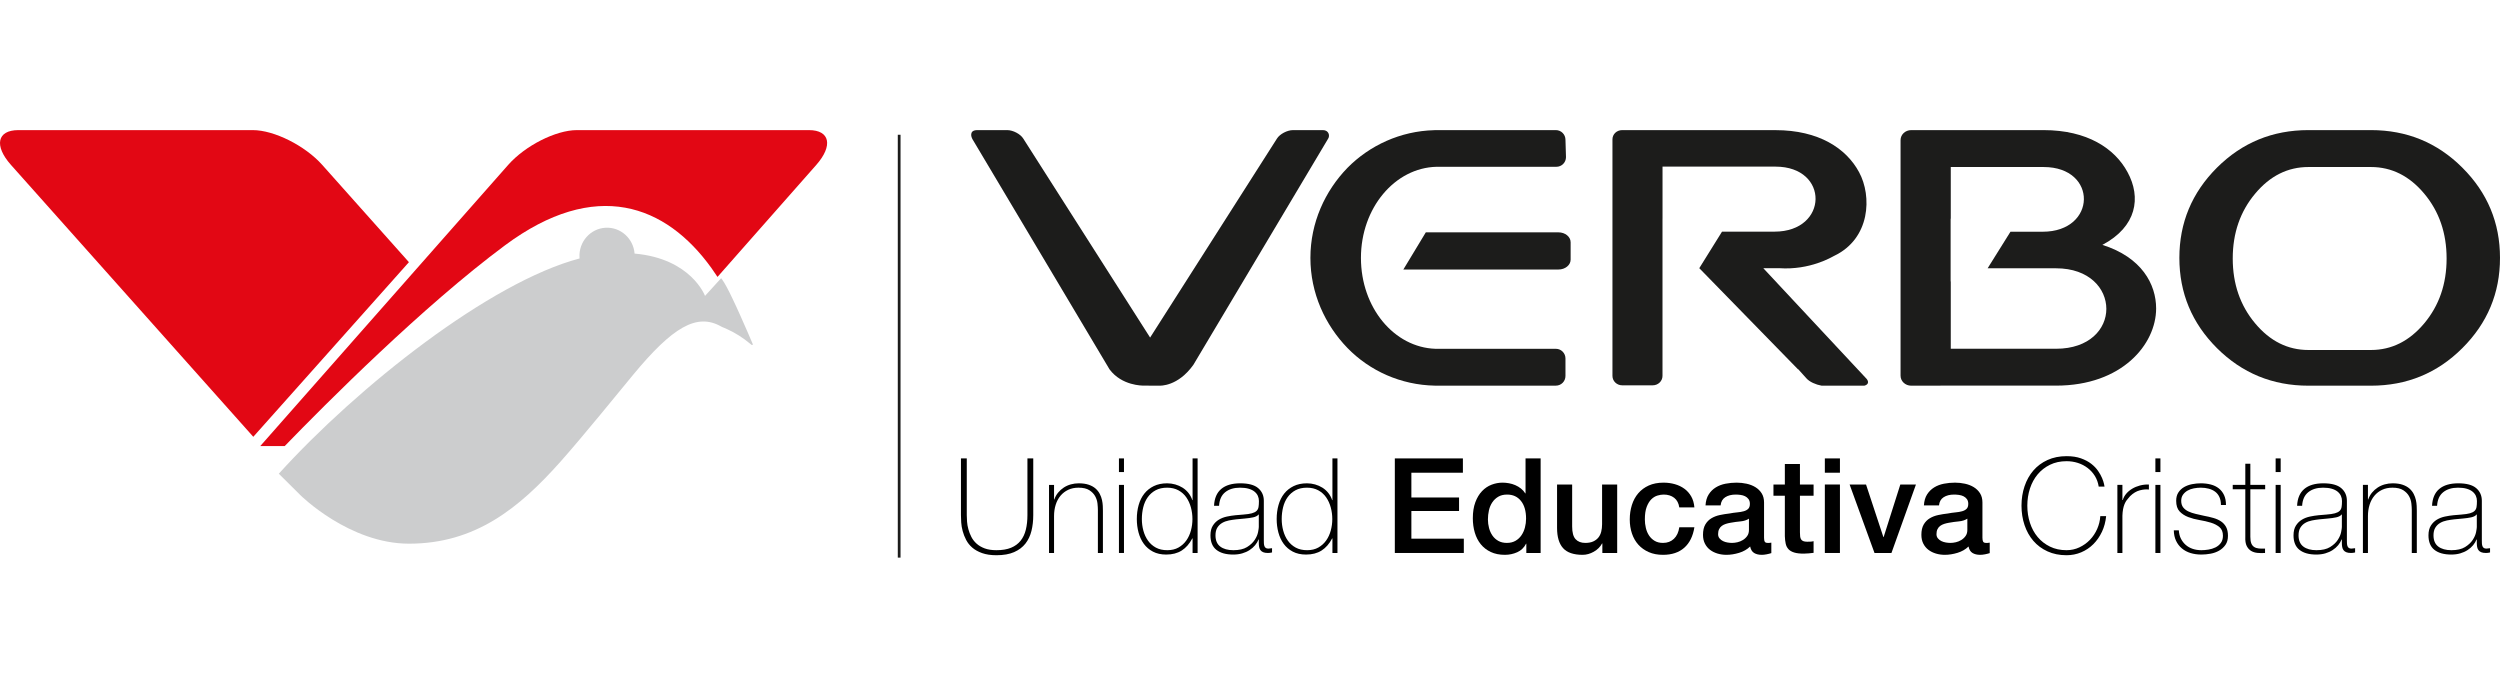
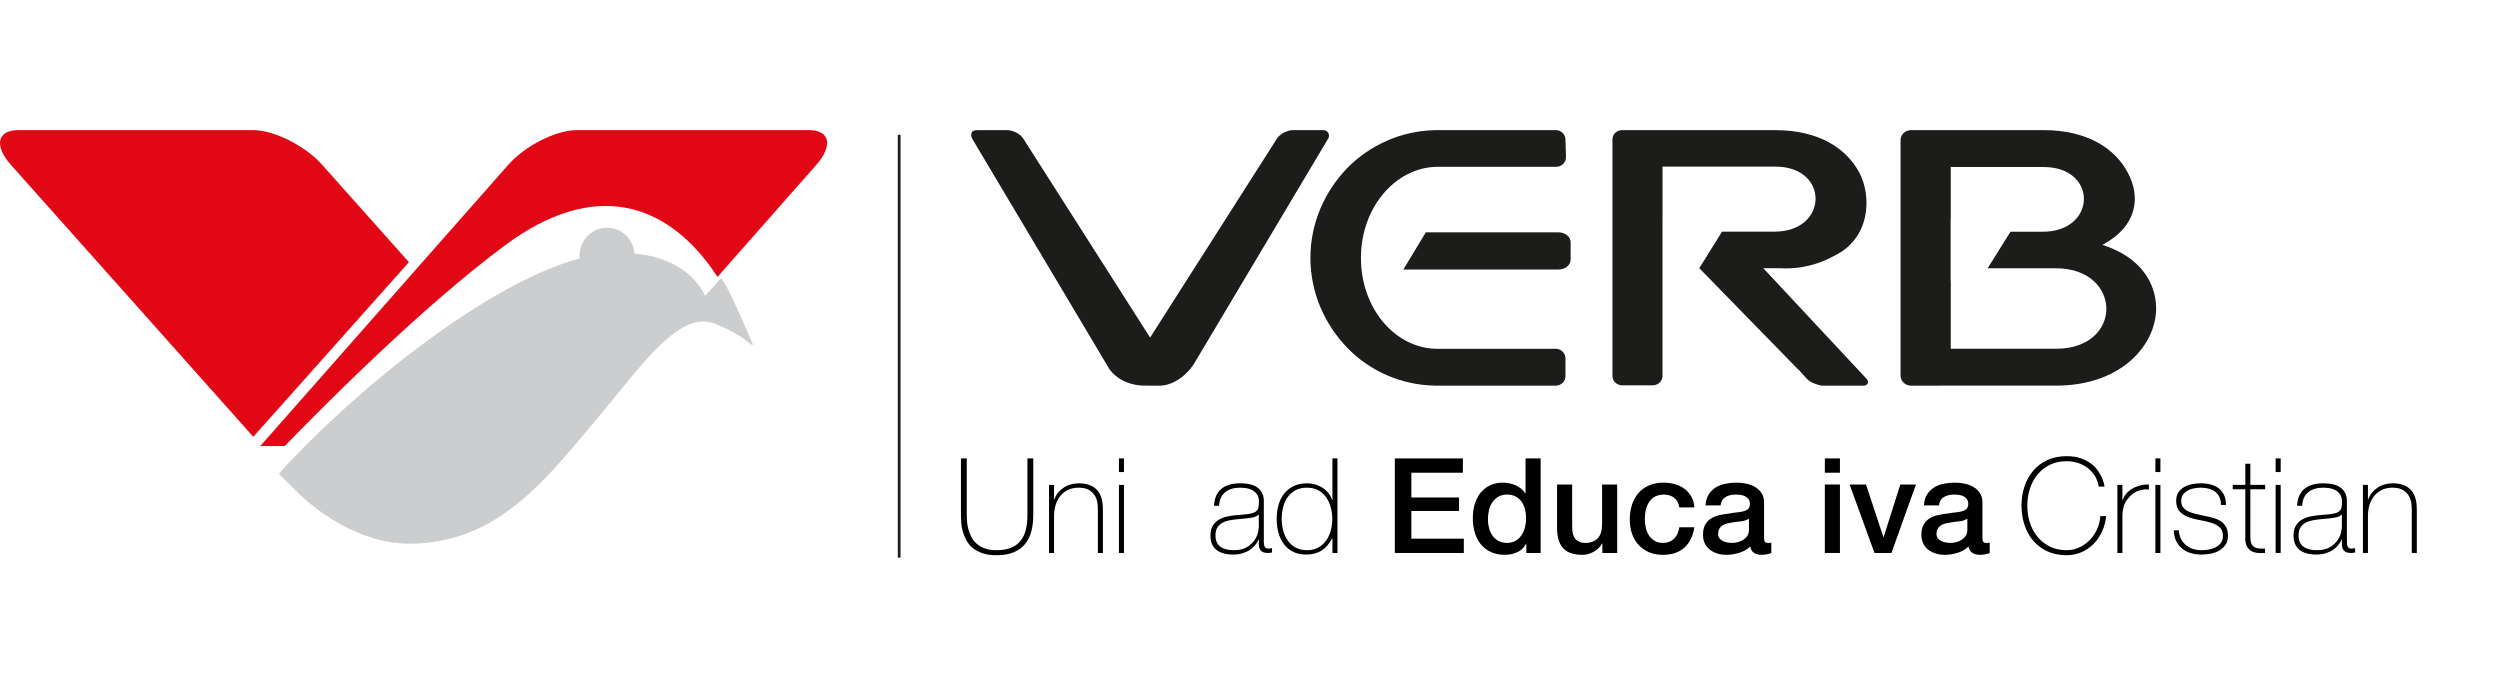
<svg xmlns="http://www.w3.org/2000/svg" width="538px" height="147px" viewBox="0 0 538 147" version="1.1">
  <title>Artboard</title>
  <g id="Artboard" stroke="none" stroke-width="1" fill="none" fill-rule="evenodd">
    <g id="Group" transform="translate(0, 27.999)">
      <g id="Group-4" transform="translate(209, 0)" fill="#1C1C1B">
        <path d="M37.137,54.984 C36.859,54.984 32.423,55.032 29.772,51.486 L0.241,1.899 C0.074,1.62 -0.569,0.001 1.317,0.001 L7.762,0.001 C9.002,0.001 10.615,0.855 11.21,1.829 L38.504,44.645 L65.798,1.829 C66.396,0.855 68.01,0.001 69.25,0.001 L75.691,0.001 C76.931,0.001 77.235,1.165 76.833,1.81 L47.802,50.531 C44.455,55.19 40.709,55 40.437,55 L37.137,54.984 Z" id="Fill-1" />
        <path d="M233.459,47.053 L210.807,47.053 L210.807,32.576 L210.775,32.576 L210.775,19.063 L210.807,19.063 L210.807,7.945 L230.801,7.945 C242.481,7.945 242.263,21.869 230.586,21.869 L223.651,21.869 L218.735,29.738 L233.459,29.738 C240.669,29.738 244.285,34.139 244.285,38.467 C244.285,42.785 240.669,47.053 233.459,47.053 M243.431,24.701 C250.871,20.765 251.811,14.479 248.844,9.049 C246.088,3.93 240.144,0.001 230.801,0.001 L208.494,0.001 L208.077,0.001 L202.29,0.001 C201.025,0.001 200,0.963 200,2.146 L200,52.856 C200,54.039 201.025,55.001 202.29,55.001 L208.494,55.001 C208.532,55.001 208.564,54.988 208.602,54.988 L233.459,54.988 C247.682,54.988 255,46.073 255,38.385 C255,33.199 251.922,27.374 243.431,24.701" id="Fill-3" />
        <path d="M129,27.869 L129,24.133 C129,22.958 127.831,22.001 126.382,22.001 L97.835,22.001 L93,30.001 L126.382,30.001 C127.831,30.001 129,29.05 129,27.869" id="Fill-5" />
        <path d="M100.137,7.895 L125.929,7.895 C127.075,7.895 128,6.965 128,5.813 L127.889,2.083 C127.889,0.934 126.964,0.001 125.824,0.001 L100.071,0.001 L100.039,0.001 L99.774,0.001 C99.723,0.001 99.679,0.01 99.632,0.017 C92.372,0.203 85.741,3.291 80.976,8.116 C76.145,13.096 73,19.914 73,27.498 C73,35.088 76.145,41.906 80.976,46.892 C85.773,51.821 92.457,54.846 99.767,54.991 L99.774,54.991 L99.793,54.991 C99.884,54.995 99.976,55.001 100.071,55.001 L100.071,54.991 L125.824,54.991 C126.964,54.991 127.889,54.061 127.889,52.913 L127.889,49.145 C127.889,47.996 126.964,47.063 125.824,47.063 L99.935,47.063 C91.027,46.784 83.875,38.223 83.875,27.501 C83.875,16.738 91.182,8.11 100.137,7.895" id="Fill-7" />
        <path d="M192.73,53.57 L170.46,29.713 L173.877,29.713 C180.568,30.178 185.314,27.252 185.69,27.072 C193.533,23.352 193.872,14.182 191.069,9.047 C188.323,3.937 182.397,0.007 173.092,0.007 L140.094,0.001 C138.94,0.001 138,0.865 138,1.986 L138,52.899 C138,54.016 138.94,54.922 140.094,54.922 L146.662,54.922 C147.827,54.922 148.769,54.016 148.769,52.899 L148.769,19.049 L148.776,19.049 L148.776,7.859 L173.092,7.859 C184.722,7.859 184.51,21.851 172.877,21.851 L161.579,21.851 L156.685,29.713 L177.904,51.452 L177.968,51.452 L179.771,53.45 C180.426,54.184 181.748,54.773 183.017,55.001 L192.205,55.001 C193.014,54.786 193.236,54.241 192.73,53.57" id="Fill-9" />
-         <path d="M312.708,41.574 C309.505,45.402 305.674,47.319 301.233,47.319 L287.767,47.319 C283.317,47.319 279.492,45.402 276.298,41.574 C273.089,37.743 271.485,33.095 271.485,27.632 C271.485,22.165 273.089,17.517 276.298,13.689 C279.492,9.858 283.317,7.944 287.767,7.944 L301.233,7.944 C305.674,7.944 309.505,9.858 312.708,13.689 C315.911,17.517 317.509,22.165 317.509,27.632 C317.509,33.095 315.911,37.743 312.708,41.574 M320.895,8.08 C315.503,2.692 308.946,0 301.233,0 L287.767,0 C280.054,0 273.503,2.692 268.092,8.08 C262.701,13.465 260,19.938 260,27.502 C260,35.063 262.701,41.536 268.092,46.921 C273.503,52.305 280.054,55.001 287.767,55.001 L301.233,55.001 C308.946,55.001 315.503,52.305 320.895,46.921 C326.299,41.536 329,35.063 329,27.502 C329,19.938 326.299,13.465 320.895,8.08" id="Fill-11" />
      </g>
      <polygon id="Fill-41" fill="#1C1C1B" points="193.204 92.001 193.796 92.001 193.796 1.001 193.204 1.001" />
      <g id="Group-2" transform="translate(0, 0.001)">
        <path d="M69.338,7.48 C65.655,3.346 58.974,0 54.416,0 L3.944,0 C-0.614,0 -1.324,3.346 2.352,7.48 L54.509,66 L88,28.419 L69.338,7.48 Z" id="Fill-42" fill="#E20714" />
        <path d="M174.091,0 L124.134,0 C119.615,0 113.008,3.352 109.362,7.485 L89.157,30.392 L56.006,67.994 L56,68 L61.266,68 C70.246,58.727 91.03,37.899 108.656,24.806 C128.2,10.289 143.301,16.065 153.101,29.683 C153.547,30.303 153.984,30.943 154.405,31.592 L175.667,7.485 C179.312,3.352 178.61,0 174.091,0" id="Fill-43" fill="#E20714" />
        <path d="M161.964,45.98 C161.551,44.972 160.504,42.582 159.353,39.99 C158.785,38.725 158.196,37.418 157.622,36.235 C156.767,34.425 155.96,32.898 155.373,32.107 C155.313,32.024 155.25,31.938 155.19,31.865 L151.721,35.677 C151.721,35.677 148.76,27.648 136.561,26.57 C136.303,23.319 133.556,20.842 130.33,21.008 C127.053,21.183 124.533,24.03 124.707,27.367 C124.71,27.453 124.723,27.536 124.729,27.619 C105.469,32.694 77.042,55.135 60,73.942 L64.693,78.605 C64.693,78.605 75.175,89 88.014,89 C102.237,89 111.654,81.423 120.623,71.344 C125.555,65.797 133.253,56.269 136.262,52.642 C144.711,42.426 149.939,39.283 155.19,42.263 C155.405,42.387 155.682,42.486 155.915,42.582 C156.168,42.687 156.407,42.798 156.644,42.913 C158.202,43.634 159.826,44.625 161.428,45.967 C161.52,46.047 161.614,46.117 161.706,46.19 C161.841,46.292 162.093,46.292 161.964,45.98" id="Fill-44" fill="#CCCDCE" />
      </g>
    </g>
    <g id="Unidad" transform="translate(206.796, 98.651)" fill="#000000" fill-rule="nonzero">
      <path d="M1.254,0 L1.254,12.198 C1.254,12.597 1.273,13.062 1.311,13.595 C1.349,14.127 1.444,14.673 1.596,15.233 C1.748,15.794 1.962,16.345 2.237,16.886 C2.513,17.428 2.888,17.912 3.363,18.34 C3.838,18.767 4.422,19.109 5.116,19.366 C5.809,19.622 6.65,19.75 7.638,19.75 C8.892,19.75 9.942,19.575 10.787,19.223 C11.633,18.872 12.317,18.368 12.839,17.713 C13.362,17.057 13.737,16.264 13.965,15.333 C14.193,14.402 14.307,13.357 14.307,12.198 L14.307,0 L15.561,0 L15.561,12.198 C15.561,13.414 15.433,14.544 15.176,15.589 C14.92,16.634 14.488,17.547 13.88,18.326 C13.271,19.105 12.459,19.717 11.443,20.164 C10.426,20.61 9.158,20.834 7.638,20.834 C6.441,20.834 5.415,20.681 4.56,20.378 C3.705,20.073 2.997,19.679 2.437,19.195 C1.876,18.71 1.435,18.154 1.111,17.527 C0.788,16.901 0.541,16.269 0.37,15.632 C0.2,14.996 0.095,14.378 0.057,13.78 C0.019,13.181 0,12.654 0,12.198 L0,0 L1.254,0 Z" id="Path" />
      <path d="M18.953,5.7 L20.035,5.7 L20.035,8.835 L20.093,8.835 C20.282,8.284 20.553,7.795 20.905,7.367 C21.256,6.94 21.665,6.574 22.13,6.27 C22.596,5.966 23.104,5.738 23.655,5.586 C24.206,5.434 24.767,5.358 25.337,5.358 C26.192,5.358 26.918,5.463 27.517,5.671 C28.115,5.88 28.605,6.156 28.985,6.498 C29.364,6.84 29.664,7.225 29.882,7.652 C30.101,8.08 30.258,8.512 30.352,8.949 C30.448,9.386 30.505,9.809 30.523,10.217 C30.543,10.626 30.552,10.982 30.552,11.286 L30.552,20.349 L29.469,20.349 L29.469,11.086 C29.469,10.726 29.441,10.27 29.384,9.719 C29.326,9.168 29.16,8.64 28.885,8.137 C28.609,7.633 28.191,7.201 27.631,6.84 C27.07,6.479 26.296,6.298 25.308,6.298 C24.472,6.298 23.731,6.45 23.085,6.755 C22.439,7.059 21.888,7.481 21.432,8.023 C20.976,8.564 20.629,9.21 20.392,9.961 C20.154,10.711 20.035,11.533 20.035,12.426 L20.035,20.349 L18.953,20.349 L18.953,5.7 Z" id="Path" />
      <path d="M34.001,2.936 L34.001,0 L35.084,0 L35.084,2.936 L34.001,2.936 Z M34.001,20.349 L34.001,5.7 L35.084,5.7 L35.084,20.349 L34.001,20.349 Z" id="Shape" />
-       <path d="M49.846,17.214 L49.789,17.214 C49.181,18.373 48.422,19.242 47.51,19.822 C46.597,20.401 45.486,20.691 44.175,20.691 C43.073,20.691 42.123,20.482 41.325,20.064 C40.527,19.646 39.871,19.085 39.358,18.383 C38.846,17.68 38.465,16.867 38.218,15.946 C37.971,15.024 37.848,14.06 37.848,13.053 C37.848,11.97 37.981,10.958 38.247,10.018 C38.513,9.077 38.917,8.265 39.458,7.581 C40,6.897 40.679,6.356 41.496,5.957 C42.313,5.558 43.273,5.358 44.374,5.358 C44.964,5.358 45.543,5.439 46.113,5.6 C46.683,5.762 47.21,5.995 47.695,6.298 C48.179,6.603 48.602,6.982 48.963,7.439 C49.324,7.894 49.599,8.408 49.789,8.977 L49.846,8.977 L49.846,0 L50.929,0 L50.929,20.349 L49.846,20.349 L49.846,17.214 Z M44.403,19.75 C45.334,19.75 46.137,19.561 46.811,19.18 C47.486,18.8 48.046,18.297 48.493,17.67 C48.939,17.043 49.272,16.326 49.49,15.518 C49.709,14.711 49.818,13.889 49.818,13.053 C49.818,12.198 49.709,11.367 49.49,10.559 C49.272,9.752 48.944,9.03 48.507,8.393 C48.07,7.757 47.505,7.248 46.811,6.869 C46.118,6.489 45.306,6.298 44.374,6.298 C43.406,6.298 42.579,6.484 41.895,6.854 C41.211,7.225 40.646,7.723 40.199,8.351 C39.753,8.977 39.43,9.7 39.23,10.517 C39.031,11.334 38.931,12.179 38.931,13.053 C38.931,13.908 39.04,14.739 39.259,15.547 C39.477,16.354 39.81,17.072 40.256,17.698 C40.703,18.326 41.268,18.824 41.952,19.195 C42.636,19.565 43.453,19.75 44.403,19.75 Z" id="Shape" />
      <path d="M64.097,17.442 L64.04,17.442 C63.868,17.879 63.621,18.292 63.298,18.682 C62.975,19.071 62.581,19.418 62.116,19.722 C61.65,20.026 61.123,20.264 60.534,20.434 C59.945,20.605 59.299,20.691 58.596,20.691 C57.038,20.691 55.831,20.354 54.977,19.679 C54.121,19.005 53.694,17.965 53.694,16.558 C53.694,15.704 53.865,15.005 54.207,14.464 C54.549,13.922 54.981,13.495 55.504,13.181 C56.026,12.868 56.606,12.645 57.242,12.511 C57.879,12.379 58.492,12.284 59.081,12.226 L60.762,12.084 C61.541,12.027 62.154,11.937 62.6,11.813 C63.047,11.69 63.384,11.519 63.612,11.3 C63.84,11.082 63.983,10.802 64.04,10.46 C64.097,10.117 64.125,9.69 64.125,9.177 C64.125,8.778 64.049,8.408 63.897,8.066 C63.745,7.723 63.508,7.42 63.184,7.154 C62.861,6.888 62.444,6.678 61.931,6.527 C61.417,6.375 60.791,6.298 60.05,6.298 C58.739,6.298 57.679,6.622 56.872,7.268 C56.064,7.913 55.623,8.892 55.547,10.203 L54.464,10.203 C54.539,8.588 55.057,7.377 56.017,6.569 C56.976,5.762 58.34,5.358 60.106,5.358 C61.873,5.358 63.161,5.705 63.968,6.398 C64.776,7.092 65.18,7.999 65.18,9.12 L65.18,17.642 C65.18,17.851 65.184,18.059 65.194,18.268 C65.203,18.477 65.237,18.668 65.293,18.838 C65.35,19.009 65.445,19.147 65.579,19.252 C65.712,19.356 65.901,19.409 66.148,19.409 C66.338,19.409 66.605,19.38 66.947,19.323 L66.947,20.235 C66.662,20.311 66.367,20.349 66.063,20.349 C65.626,20.349 65.279,20.292 65.023,20.178 C64.766,20.064 64.572,19.912 64.439,19.722 C64.305,19.532 64.215,19.309 64.168,19.052 C64.12,18.796 64.097,18.515 64.097,18.212 L64.097,17.442 Z M64.097,12.027 C63.831,12.35 63.427,12.569 62.885,12.682 C62.344,12.796 61.74,12.882 61.075,12.939 L59.252,13.11 C58.719,13.167 58.188,13.248 57.656,13.352 C57.123,13.457 56.644,13.633 56.216,13.88 C55.789,14.127 55.442,14.464 55.176,14.891 C54.91,15.319 54.777,15.874 54.777,16.558 C54.777,17.642 55.119,18.444 55.803,18.967 C56.487,19.489 57.428,19.75 58.624,19.75 C59.859,19.75 60.838,19.527 61.56,19.081 C62.282,18.634 62.833,18.121 63.213,17.542 C63.593,16.962 63.835,16.402 63.94,15.86 C64.044,15.319 64.097,14.953 64.097,14.763 L64.097,12.027 Z" id="Shape" />
      <path d="M79.942,17.214 L79.885,17.214 C79.278,18.373 78.517,19.242 77.606,19.822 C76.694,20.401 75.582,20.691 74.271,20.691 C73.169,20.691 72.219,20.482 71.421,20.064 C70.623,19.646 69.968,19.085 69.454,18.383 C68.942,17.68 68.561,16.867 68.314,15.946 C68.067,15.024 67.944,14.06 67.944,13.053 C67.944,11.97 68.077,10.958 68.343,10.018 C68.609,9.077 69.013,8.265 69.554,7.581 C70.096,6.897 70.775,6.356 71.592,5.957 C72.409,5.558 73.368,5.358 74.471,5.358 C75.059,5.358 75.639,5.439 76.209,5.6 C76.779,5.762 77.306,5.995 77.791,6.298 C78.275,6.603 78.698,6.982 79.059,7.439 C79.42,7.894 79.695,8.408 79.885,8.977 L79.942,8.977 L79.942,0 L81.025,0 L81.025,20.349 L79.942,20.349 L79.942,17.214 Z M74.499,19.75 C75.43,19.75 76.233,19.561 76.907,19.18 C77.582,18.8 78.142,18.297 78.589,17.67 C79.035,17.043 79.368,16.326 79.586,15.518 C79.805,14.711 79.914,13.889 79.914,13.053 C79.914,12.198 79.805,11.367 79.586,10.559 C79.368,9.752 79.04,9.03 78.603,8.393 C78.166,7.757 77.601,7.248 76.907,6.869 C76.214,6.489 75.401,6.298 74.471,6.298 C73.501,6.298 72.675,6.484 71.991,6.854 C71.307,7.225 70.742,7.723 70.295,8.351 C69.849,8.977 69.526,9.7 69.326,10.517 C69.127,11.334 69.027,12.179 69.027,13.053 C69.027,13.908 69.136,14.739 69.355,15.547 C69.573,16.354 69.906,17.072 70.352,17.698 C70.799,18.326 71.364,18.824 72.048,19.195 C72.732,19.565 73.549,19.75 74.499,19.75 Z" id="Shape" />
    </g>
    <g id="Educativa" transform="translate(300.166, 98.651)" fill="#000000" fill-rule="nonzero">
      <polygon id="Path" points="-5.68434189e-14 0 14.649 0 14.649 3.078 3.562 3.078 3.562 8.408 13.822 8.408 13.822 11.315 3.562 11.315 3.562 17.271 14.848 17.271 14.848 20.349 -5.68434189e-14 20.349" />
      <path d="M31.378,20.349 L28.3,20.349 L28.3,18.354 L28.244,18.354 C27.806,19.209 27.17,19.822 26.334,20.192 C25.498,20.563 24.614,20.748 23.683,20.748 C22.524,20.748 21.513,20.544 20.648,20.135 C19.784,19.727 19.067,19.171 18.497,18.468 C17.927,17.765 17.499,16.934 17.214,15.974 C16.929,15.015 16.787,13.984 16.787,12.882 C16.787,11.552 16.967,10.402 17.328,9.434 C17.689,8.464 18.169,7.667 18.767,7.04 C19.366,6.412 20.05,5.952 20.819,5.657 C21.589,5.363 22.372,5.215 23.171,5.215 C23.627,5.215 24.092,5.258 24.567,5.344 C25.042,5.429 25.498,5.567 25.935,5.757 C26.372,5.947 26.776,6.189 27.146,6.484 C27.517,6.778 27.826,7.125 28.073,7.524 L28.13,7.524 L28.13,0 L31.378,0 L31.378,20.349 Z M20.035,13.139 C20.035,13.765 20.116,14.383 20.278,14.991 C20.439,15.599 20.686,16.14 21.019,16.616 C21.351,17.09 21.774,17.471 22.287,17.756 C22.8,18.041 23.408,18.183 24.111,18.183 C24.833,18.183 25.455,18.031 25.978,17.727 C26.5,17.423 26.928,17.024 27.26,16.53 C27.593,16.036 27.84,15.48 28.001,14.863 C28.163,14.245 28.244,13.614 28.244,12.967 C28.244,11.334 27.878,10.06 27.146,9.149 C26.415,8.236 25.422,7.78 24.168,7.78 C23.408,7.78 22.767,7.937 22.244,8.251 C21.722,8.564 21.294,8.973 20.962,9.476 C20.629,9.98 20.392,10.55 20.249,11.186 C20.107,11.823 20.035,12.473 20.035,13.139 Z" id="Shape" />
      <path d="M47.852,20.349 L44.66,20.349 L44.66,18.297 L44.602,18.297 C44.203,19.038 43.61,19.632 42.821,20.078 C42.033,20.525 41.23,20.748 40.413,20.748 C38.475,20.748 37.074,20.268 36.209,19.309 C35.345,18.349 34.913,16.901 34.913,14.963 L34.913,5.614 L38.161,5.614 L38.161,14.649 C38.161,15.941 38.408,16.853 38.903,17.385 C39.397,17.917 40.09,18.183 40.983,18.183 C41.667,18.183 42.237,18.078 42.693,17.869 C43.149,17.66 43.52,17.38 43.804,17.029 C44.09,16.677 44.294,16.255 44.417,15.761 C44.541,15.267 44.602,14.735 44.602,14.165 L44.602,5.614 L47.852,5.614 L47.852,20.349 Z" id="Path" />
      <path d="M61.218,10.545 C61.085,9.633 60.719,8.944 60.121,8.479 C59.522,8.013 58.767,7.78 57.855,7.78 C57.437,7.78 56.99,7.852 56.516,7.994 C56.041,8.137 55.603,8.403 55.205,8.792 C54.806,9.182 54.473,9.723 54.207,10.417 C53.941,11.11 53.808,12.018 53.808,13.139 C53.808,13.746 53.879,14.354 54.022,14.963 C54.164,15.57 54.392,16.112 54.706,16.587 C55.019,17.062 55.423,17.447 55.917,17.741 C56.411,18.036 57.01,18.183 57.712,18.183 C58.663,18.183 59.446,17.889 60.064,17.299 C60.681,16.71 61.066,15.884 61.218,14.82 L64.467,14.82 C64.163,16.739 63.436,18.207 62.287,19.223 C61.137,20.24 59.612,20.748 57.712,20.748 C56.553,20.748 55.532,20.553 54.649,20.164 C53.765,19.774 53.02,19.242 52.411,18.568 C51.803,17.893 51.343,17.09 51.029,16.16 C50.716,15.229 50.559,14.222 50.559,13.139 C50.559,12.037 50.711,11.001 51.015,10.032 C51.319,9.063 51.775,8.222 52.383,7.51 C52.991,6.797 53.746,6.237 54.649,5.828 C55.551,5.42 56.611,5.215 57.827,5.215 C58.681,5.215 59.494,5.325 60.263,5.543 C61.033,5.762 61.717,6.09 62.315,6.527 C62.914,6.963 63.403,7.514 63.783,8.18 C64.163,8.845 64.391,9.633 64.467,10.545 L61.218,10.545 Z" id="Path" />
      <path d="M79.458,17.072 C79.458,17.471 79.51,17.756 79.615,17.927 C79.719,18.098 79.924,18.183 80.228,18.183 C80.323,18.183 80.436,18.183 80.57,18.183 C80.703,18.183 80.855,18.164 81.025,18.126 L81.025,20.378 C80.912,20.416 80.764,20.458 80.584,20.506 C80.403,20.553 80.218,20.596 80.028,20.634 C79.838,20.672 79.648,20.701 79.458,20.72 C79.268,20.738 79.106,20.748 78.974,20.748 C78.308,20.748 77.757,20.615 77.32,20.349 C76.883,20.083 76.599,19.617 76.466,18.953 C75.82,19.579 75.026,20.035 74.086,20.32 C73.145,20.605 72.238,20.748 71.364,20.748 C70.699,20.748 70.062,20.658 69.454,20.477 C68.847,20.297 68.31,20.031 67.844,19.679 C67.379,19.328 67.008,18.881 66.733,18.34 C66.457,17.798 66.32,17.166 66.32,16.445 C66.32,15.533 66.486,14.791 66.818,14.222 C67.151,13.652 67.588,13.205 68.129,12.882 C68.671,12.559 69.279,12.326 69.953,12.184 C70.628,12.041 71.307,11.932 71.991,11.856 C72.58,11.742 73.141,11.661 73.672,11.614 C74.204,11.566 74.675,11.486 75.083,11.371 C75.492,11.258 75.815,11.082 76.052,10.844 C76.29,10.607 76.409,10.251 76.409,9.775 C76.409,9.357 76.309,9.015 76.109,8.749 C75.91,8.483 75.663,8.279 75.368,8.137 C75.074,7.994 74.746,7.899 74.385,7.852 C74.024,7.804 73.682,7.78 73.359,7.78 C72.447,7.78 71.697,7.971 71.108,8.351 C70.519,8.73 70.186,9.319 70.11,10.117 L66.861,10.117 C66.918,9.168 67.146,8.379 67.545,7.752 C67.944,7.125 68.452,6.622 69.07,6.242 C69.687,5.862 70.385,5.596 71.165,5.444 C71.944,5.292 72.742,5.215 73.558,5.215 C74.281,5.215 74.993,5.292 75.696,5.444 C76.399,5.596 77.031,5.843 77.591,6.184 C78.152,6.527 78.603,6.968 78.945,7.51 C79.287,8.051 79.458,8.711 79.458,9.491 L79.458,17.072 Z M76.209,12.967 C75.715,13.29 75.107,13.485 74.385,13.552 C73.663,13.618 72.941,13.718 72.219,13.851 C71.877,13.908 71.544,13.989 71.222,14.093 C70.898,14.198 70.614,14.34 70.367,14.521 C70.12,14.701 69.925,14.939 69.782,15.233 C69.64,15.528 69.569,15.884 69.569,16.302 C69.569,16.663 69.673,16.967 69.882,17.214 C70.091,17.461 70.343,17.656 70.637,17.798 C70.932,17.941 71.255,18.041 71.606,18.098 C71.958,18.154 72.276,18.183 72.561,18.183 C72.922,18.183 73.311,18.136 73.73,18.041 C74.147,17.945 74.542,17.784 74.912,17.556 C75.283,17.328 75.591,17.038 75.838,16.687 C76.085,16.335 76.209,15.903 76.209,15.39 L76.209,12.967 Z" id="Shape" />
-       <path d="M81.481,5.614 L83.933,5.614 L83.933,1.197 L87.181,1.197 L87.181,5.614 L90.117,5.614 L90.117,8.037 L87.181,8.037 L87.181,15.903 C87.181,16.245 87.196,16.54 87.224,16.787 C87.253,17.034 87.319,17.242 87.424,17.413 C87.528,17.584 87.685,17.713 87.894,17.798 C88.103,17.884 88.388,17.927 88.749,17.927 C88.977,17.927 89.205,17.922 89.433,17.912 C89.661,17.903 89.889,17.869 90.117,17.812 L90.117,20.32 C89.756,20.358 89.404,20.396 89.062,20.434 C88.721,20.473 88.369,20.491 88.008,20.491 C87.153,20.491 86.464,20.411 85.942,20.249 C85.419,20.088 85.011,19.85 84.716,19.537 C84.422,19.223 84.222,18.829 84.118,18.354 C84.013,17.879 83.951,17.337 83.933,16.73 L83.933,8.037 L81.481,8.037 L81.481,5.614 Z" id="Path" />
      <path d="M92.54,0 L95.788,0 L95.788,3.078 L92.54,3.078 L92.54,0 Z M92.54,5.614 L95.788,5.614 L95.788,20.349 L92.54,20.349 L92.54,5.614 Z" id="Shape" />
      <polygon id="Path" points="97.869 5.614 101.403 5.614 105.136 16.929 105.194 16.929 108.784 5.614 112.147 5.614 106.875 20.349 103.227 20.349" />
      <path d="M126.454,17.072 C126.454,17.471 126.507,17.756 126.611,17.927 C126.716,18.098 126.92,18.183 127.224,18.183 C127.319,18.183 127.433,18.183 127.566,18.183 C127.699,18.183 127.851,18.164 128.022,18.126 L128.022,20.378 C127.908,20.416 127.761,20.458 127.58,20.506 C127.4,20.553 127.215,20.596 127.025,20.634 C126.835,20.672 126.644,20.701 126.454,20.72 C126.264,20.738 126.103,20.748 125.97,20.748 C125.305,20.748 124.754,20.615 124.317,20.349 C123.88,20.083 123.595,19.617 123.462,18.953 C122.816,19.579 122.023,20.035 121.082,20.32 C120.142,20.605 119.234,20.748 118.361,20.748 C117.695,20.748 117.059,20.658 116.451,20.477 C115.843,20.297 115.306,20.031 114.841,19.679 C114.375,19.328 114.005,18.881 113.729,18.34 C113.454,17.798 113.316,17.166 113.316,16.445 C113.316,15.533 113.482,14.791 113.815,14.222 C114.147,13.652 114.584,13.205 115.126,12.882 C115.667,12.559 116.275,12.326 116.95,12.184 C117.624,12.041 118.303,11.932 118.987,11.856 C119.576,11.742 120.137,11.661 120.669,11.614 C121.201,11.566 121.671,11.486 122.08,11.371 C122.488,11.258 122.811,11.082 123.049,10.844 C123.286,10.607 123.405,10.251 123.405,9.775 C123.405,9.357 123.305,9.015 123.106,8.749 C122.906,8.483 122.659,8.279 122.365,8.137 C122.07,7.994 121.743,7.899 121.382,7.852 C121.02,7.804 120.678,7.78 120.356,7.78 C119.444,7.78 118.693,7.971 118.104,8.351 C117.515,8.73 117.183,9.319 117.106,10.117 L113.858,10.117 C113.915,9.168 114.142,8.379 114.541,7.752 C114.941,7.125 115.449,6.622 116.066,6.242 C116.684,5.862 117.382,5.596 118.161,5.444 C118.94,5.292 119.738,5.215 120.555,5.215 C121.277,5.215 121.99,5.292 122.692,5.444 C123.395,5.596 124.027,5.843 124.588,6.184 C125.148,6.527 125.6,6.968 125.942,7.51 C126.284,8.051 126.454,8.711 126.454,9.491 L126.454,17.072 Z M123.206,12.967 C122.712,13.29 122.103,13.485 121.382,13.552 C120.659,13.618 119.938,13.718 119.216,13.851 C118.874,13.908 118.541,13.989 118.218,14.093 C117.895,14.198 117.61,14.34 117.363,14.521 C117.116,14.701 116.921,14.939 116.779,15.233 C116.636,15.528 116.565,15.884 116.565,16.302 C116.565,16.663 116.669,16.967 116.879,17.214 C117.088,17.461 117.339,17.656 117.634,17.798 C117.928,17.941 118.251,18.041 118.603,18.098 C118.954,18.154 119.272,18.183 119.558,18.183 C119.918,18.183 120.308,18.136 120.726,18.041 C121.144,17.945 121.538,17.784 121.909,17.556 C122.279,17.328 122.588,17.038 122.835,16.687 C123.082,16.335 123.206,15.903 123.206,15.39 L123.206,12.967 Z" id="Shape" />
    </g>
    <g id="Cristiana" transform="translate(435.026, 98.166)" fill="#000000" fill-rule="nonzero">
      <path d="M0,10.659 C0,9.177 0.218,7.785 0.655,6.484 C1.093,5.182 1.724,4.052 2.551,3.092 C3.377,2.133 4.394,1.377 5.6,0.827 C6.807,0.276 8.17,0 9.69,0 C10.887,0 11.922,0.157 12.796,0.47 C13.671,0.784 14.407,1.173 15.005,1.639 C15.604,2.104 16.093,2.612 16.473,3.163 C16.853,3.715 17.143,4.232 17.342,4.717 C17.542,5.201 17.68,5.619 17.756,5.971 C17.831,6.322 17.869,6.517 17.869,6.555 L16.616,6.555 C16.483,5.7 16.207,4.935 15.789,4.261 C15.371,3.586 14.848,3.011 14.222,2.537 C13.595,2.062 12.896,1.7 12.127,1.454 C11.357,1.206 10.545,1.083 9.69,1.083 C8.36,1.083 7.173,1.339 6.128,1.853 C5.082,2.365 4.199,3.054 3.477,3.919 C2.755,4.783 2.204,5.795 1.824,6.954 C1.444,8.113 1.254,9.348 1.254,10.659 C1.254,11.97 1.444,13.205 1.824,14.364 C2.204,15.523 2.755,16.535 3.477,17.399 C4.199,18.264 5.082,18.953 6.128,19.465 C7.173,19.979 8.36,20.235 9.69,20.235 C10.678,20.235 11.604,20.031 12.469,19.622 C13.333,19.214 14.088,18.672 14.735,17.998 C15.38,17.323 15.898,16.544 16.288,15.661 C16.677,14.777 16.901,13.861 16.957,12.911 L18.212,12.911 C18.098,14.127 17.798,15.248 17.314,16.273 C16.829,17.299 16.212,18.188 15.461,18.938 C14.711,19.689 13.841,20.273 12.854,20.691 C11.866,21.109 10.811,21.318 9.69,21.318 C8.17,21.318 6.807,21.043 5.6,20.491 C4.394,19.941 3.377,19.185 2.551,18.226 C1.724,17.266 1.093,16.136 0.655,14.834 C0.218,13.533 0,12.141 0,10.659 Z" id="Path" />
      <path d="M21.717,9.434 L21.802,9.434 C21.936,8.959 22.178,8.512 22.529,8.094 C22.881,7.676 23.308,7.315 23.812,7.011 C24.315,6.707 24.876,6.474 25.493,6.313 C26.111,6.151 26.752,6.08 27.417,6.099 L27.417,7.182 C26.847,7.106 26.196,7.163 25.465,7.353 C24.733,7.543 24.035,7.961 23.37,8.607 C23.104,8.892 22.871,9.168 22.672,9.434 C22.472,9.7 22.306,9.994 22.173,10.317 C22.04,10.64 21.936,11.001 21.86,11.4 C21.784,11.799 21.736,12.274 21.717,12.825 L21.717,20.834 L20.634,20.834 L20.634,6.184 L21.717,6.184 L21.717,9.434 Z" id="Path" />
      <path d="M28.814,3.42 L28.814,0.484 L29.896,0.484 L29.896,3.42 L28.814,3.42 Z M28.814,20.834 L28.814,6.184 L29.896,6.184 L29.896,20.834 L28.814,20.834 Z" id="Shape" />
      <path d="M33.858,15.96 C33.896,16.644 34.048,17.247 34.314,17.77 C34.58,18.292 34.927,18.739 35.354,19.109 C35.782,19.48 36.281,19.76 36.85,19.95 C37.42,20.14 38.038,20.235 38.703,20.235 C39.178,20.235 39.686,20.192 40.228,20.107 C40.769,20.021 41.273,19.864 41.738,19.637 C42.204,19.409 42.589,19.09 42.892,18.682 C43.197,18.273 43.349,17.756 43.349,17.128 C43.349,16.311 43.102,15.694 42.608,15.276 C42.114,14.858 41.491,14.535 40.741,14.307 C39.99,14.079 39.183,13.894 38.318,13.751 C37.454,13.609 36.646,13.395 35.896,13.11 C35.145,12.825 34.523,12.421 34.029,11.899 C33.535,11.376 33.288,10.611 33.288,9.604 C33.288,8.883 33.45,8.279 33.773,7.795 C34.096,7.31 34.509,6.926 35.012,6.641 C35.516,6.356 36.081,6.151 36.708,6.028 C37.335,5.904 37.962,5.843 38.589,5.843 C39.349,5.843 40.062,5.928 40.727,6.099 C41.392,6.27 41.966,6.545 42.451,6.926 C42.935,7.306 43.315,7.79 43.591,8.379 C43.866,8.968 44.004,9.681 44.004,10.517 L42.921,10.517 C42.921,9.851 42.812,9.281 42.593,8.806 C42.375,8.332 42.071,7.947 41.681,7.652 C41.292,7.358 40.831,7.139 40.299,6.997 C39.767,6.854 39.197,6.783 38.589,6.783 C38.095,6.783 37.596,6.83 37.093,6.926 C36.589,7.021 36.138,7.182 35.739,7.41 C35.34,7.638 35.012,7.933 34.756,8.293 C34.499,8.655 34.371,9.091 34.371,9.604 C34.371,10.194 34.514,10.668 34.798,11.03 C35.084,11.39 35.459,11.68 35.924,11.899 C36.39,12.117 36.912,12.293 37.492,12.426 C38.071,12.559 38.656,12.692 39.245,12.825 C39.967,12.958 40.646,13.115 41.282,13.295 C41.919,13.476 42.47,13.723 42.935,14.036 C43.401,14.35 43.767,14.754 44.032,15.248 C44.298,15.742 44.431,16.369 44.431,17.128 C44.431,17.927 44.251,18.582 43.89,19.095 C43.529,19.608 43.073,20.021 42.522,20.335 C41.971,20.648 41.358,20.867 40.684,20.99 C40.009,21.114 39.349,21.175 38.703,21.175 C37.867,21.175 37.093,21.066 36.38,20.848 C35.668,20.629 35.045,20.297 34.514,19.85 C33.981,19.404 33.563,18.858 33.26,18.212 C32.956,17.566 32.794,16.815 32.775,15.96 L33.858,15.96 Z" id="Path" />
      <path d="M52.44,7.125 L49.248,7.125 L49.248,17.357 C49.248,17.945 49.315,18.411 49.447,18.753 C49.581,19.095 49.785,19.356 50.06,19.537 C50.336,19.717 50.668,19.826 51.058,19.864 C51.447,19.902 51.898,19.912 52.411,19.893 L52.411,20.834 C51.861,20.872 51.324,20.867 50.801,20.819 C50.279,20.772 49.818,20.629 49.419,20.392 C49.02,20.154 48.702,19.798 48.464,19.323 C48.227,18.848 48.127,18.192 48.165,17.357 L48.165,7.125 L45.458,7.125 L45.458,6.184 L48.165,6.184 L48.165,1.625 L49.248,1.625 L49.248,6.184 L52.44,6.184 L52.44,7.125 Z" id="Path" />
      <path d="M54.691,3.42 L54.691,0.484 L55.775,0.484 L55.775,3.42 L54.691,3.42 Z M54.691,20.834 L54.691,6.184 L55.775,6.184 L55.775,20.834 L54.691,20.834 Z" id="Shape" />
      <path d="M68.942,17.927 L68.885,17.927 C68.713,18.363 68.466,18.777 68.144,19.166 C67.82,19.556 67.426,19.902 66.961,20.206 C66.495,20.511 65.968,20.748 65.379,20.919 C64.79,21.09 64.144,21.175 63.441,21.175 C61.883,21.175 60.676,20.838 59.822,20.164 C58.967,19.489 58.539,18.449 58.539,17.043 C58.539,16.188 58.71,15.49 59.052,14.948 C59.394,14.407 59.826,13.979 60.349,13.666 C60.871,13.352 61.451,13.129 62.087,12.996 C62.724,12.863 63.337,12.768 63.925,12.711 L65.607,12.569 C66.386,12.511 66.999,12.421 67.445,12.298 C67.892,12.174 68.229,12.003 68.457,11.785 C68.685,11.566 68.828,11.286 68.885,10.944 C68.942,10.602 68.97,10.175 68.97,9.662 C68.97,9.262 68.894,8.892 68.742,8.55 C68.59,8.208 68.353,7.904 68.029,7.638 C67.707,7.372 67.288,7.163 66.775,7.011 C66.263,6.859 65.635,6.783 64.894,6.783 C63.584,6.783 62.524,7.106 61.717,7.752 C60.909,8.398 60.468,9.377 60.392,10.688 L59.309,10.688 C59.385,9.072 59.902,7.861 60.862,7.054 C61.821,6.246 63.184,5.843 64.951,5.843 C66.719,5.843 68.006,6.189 68.813,6.883 C69.621,7.576 70.025,8.483 70.025,9.604 L70.025,18.126 C70.025,18.335 70.029,18.544 70.039,18.753 C70.048,18.962 70.082,19.152 70.138,19.323 C70.195,19.494 70.29,19.632 70.424,19.736 C70.556,19.841 70.746,19.893 70.993,19.893 C71.183,19.893 71.45,19.864 71.791,19.808 L71.791,20.72 C71.507,20.796 71.212,20.834 70.908,20.834 C70.471,20.834 70.124,20.776 69.868,20.663 C69.611,20.549 69.416,20.396 69.284,20.206 C69.15,20.017 69.06,19.793 69.013,19.537 C68.965,19.28 68.942,19 68.942,18.696 L68.942,17.927 Z M68.942,12.511 C68.675,12.835 68.272,13.053 67.73,13.167 C67.189,13.281 66.585,13.367 65.921,13.424 L64.097,13.595 C63.565,13.652 63.032,13.732 62.501,13.837 C61.968,13.941 61.489,14.117 61.061,14.364 C60.634,14.611 60.287,14.948 60.021,15.376 C59.755,15.803 59.622,16.359 59.622,17.043 C59.622,18.126 59.964,18.929 60.648,19.451 C61.332,19.974 62.273,20.235 63.469,20.235 C64.704,20.235 65.683,20.012 66.405,19.565 C67.127,19.119 67.678,18.606 68.058,18.026 C68.438,17.447 68.68,16.886 68.785,16.345 C68.889,15.803 68.942,15.438 68.942,15.248 L68.942,12.511 Z" id="Shape" />
      <path d="M73.473,6.184 L74.556,6.184 L74.556,9.319 L74.613,9.319 C74.803,8.768 75.074,8.279 75.425,7.852 C75.777,7.424 76.185,7.059 76.651,6.755 C77.116,6.45 77.624,6.223 78.175,6.071 C78.727,5.918 79.287,5.843 79.857,5.843 C80.712,5.843 81.439,5.947 82.037,6.156 C82.636,6.365 83.125,6.641 83.505,6.982 C83.885,7.324 84.184,7.709 84.403,8.137 C84.621,8.564 84.778,8.996 84.873,9.434 C84.968,9.87 85.025,10.293 85.044,10.702 C85.063,11.11 85.073,11.466 85.073,11.771 L85.073,20.834 L83.99,20.834 L83.99,11.571 C83.99,11.21 83.961,10.754 83.904,10.203 C83.847,9.652 83.681,9.125 83.405,8.621 C83.13,8.118 82.712,7.686 82.151,7.324 C81.591,6.963 80.817,6.783 79.829,6.783 C78.993,6.783 78.251,6.935 77.606,7.239 C76.96,7.543 76.409,7.966 75.953,8.507 C75.496,9.049 75.15,9.695 74.912,10.445 C74.675,11.196 74.556,12.018 74.556,12.911 L74.556,20.834 L73.473,20.834 L73.473,6.184 Z" id="Path" />
-       <path d="M97.983,17.927 L97.926,17.927 C97.755,18.363 97.508,18.777 97.185,19.166 C96.862,19.556 96.468,19.902 96.002,20.206 C95.537,20.511 95.01,20.748 94.421,20.919 C93.832,21.09 93.186,21.175 92.483,21.175 C90.924,21.175 89.718,20.838 88.863,20.164 C88.008,19.489 87.581,18.449 87.581,17.043 C87.581,16.188 87.751,15.49 88.094,14.948 C88.436,14.407 88.868,13.979 89.39,13.666 C89.913,13.352 90.492,13.129 91.129,12.996 C91.765,12.863 92.378,12.768 92.967,12.711 L94.648,12.569 C95.427,12.511 96.04,12.421 96.487,12.298 C96.933,12.174 97.27,12.003 97.499,11.785 C97.727,11.566 97.869,11.286 97.926,10.944 C97.983,10.602 98.011,10.175 98.011,9.662 C98.011,9.262 97.936,8.892 97.784,8.55 C97.632,8.208 97.394,7.904 97.071,7.638 C96.748,7.372 96.33,7.163 95.817,7.011 C95.304,6.859 94.677,6.783 93.936,6.783 C92.625,6.783 91.566,7.106 90.758,7.752 C89.951,8.398 89.509,9.377 89.433,10.688 L88.35,10.688 C88.426,9.072 88.944,7.861 89.903,7.054 C90.863,6.246 92.226,5.843 93.993,5.843 C95.76,5.843 97.047,6.189 97.855,6.883 C98.662,7.576 99.066,8.483 99.066,9.604 L99.066,18.126 C99.066,18.335 99.071,18.544 99.08,18.753 C99.09,18.962 99.123,19.152 99.18,19.323 C99.237,19.494 99.332,19.632 99.465,19.736 C99.598,19.841 99.788,19.893 100.035,19.893 C100.225,19.893 100.491,19.864 100.833,19.808 L100.833,20.72 C100.548,20.796 100.254,20.834 99.95,20.834 C99.513,20.834 99.166,20.776 98.909,20.663 C98.653,20.549 98.458,20.396 98.325,20.206 C98.192,20.017 98.102,19.793 98.054,19.537 C98.007,19.28 97.983,19 97.983,18.696 L97.983,17.927 Z M97.983,12.511 C97.717,12.835 97.313,13.053 96.772,13.167 C96.23,13.281 95.627,13.367 94.962,13.424 L93.138,13.595 C92.606,13.652 92.074,13.732 91.542,13.837 C91.01,13.941 90.53,14.117 90.103,14.364 C89.675,14.611 89.329,14.948 89.062,15.376 C88.796,15.803 88.663,16.359 88.663,17.043 C88.663,18.126 89.005,18.929 89.689,19.451 C90.374,19.974 91.314,20.235 92.511,20.235 C93.746,20.235 94.725,20.012 95.447,19.565 C96.168,19.119 96.719,18.606 97.1,18.026 C97.48,17.447 97.722,16.886 97.826,16.345 C97.931,15.803 97.983,15.438 97.983,15.248 L97.983,12.511 Z" id="Shape" />
    </g>
  </g>
</svg>